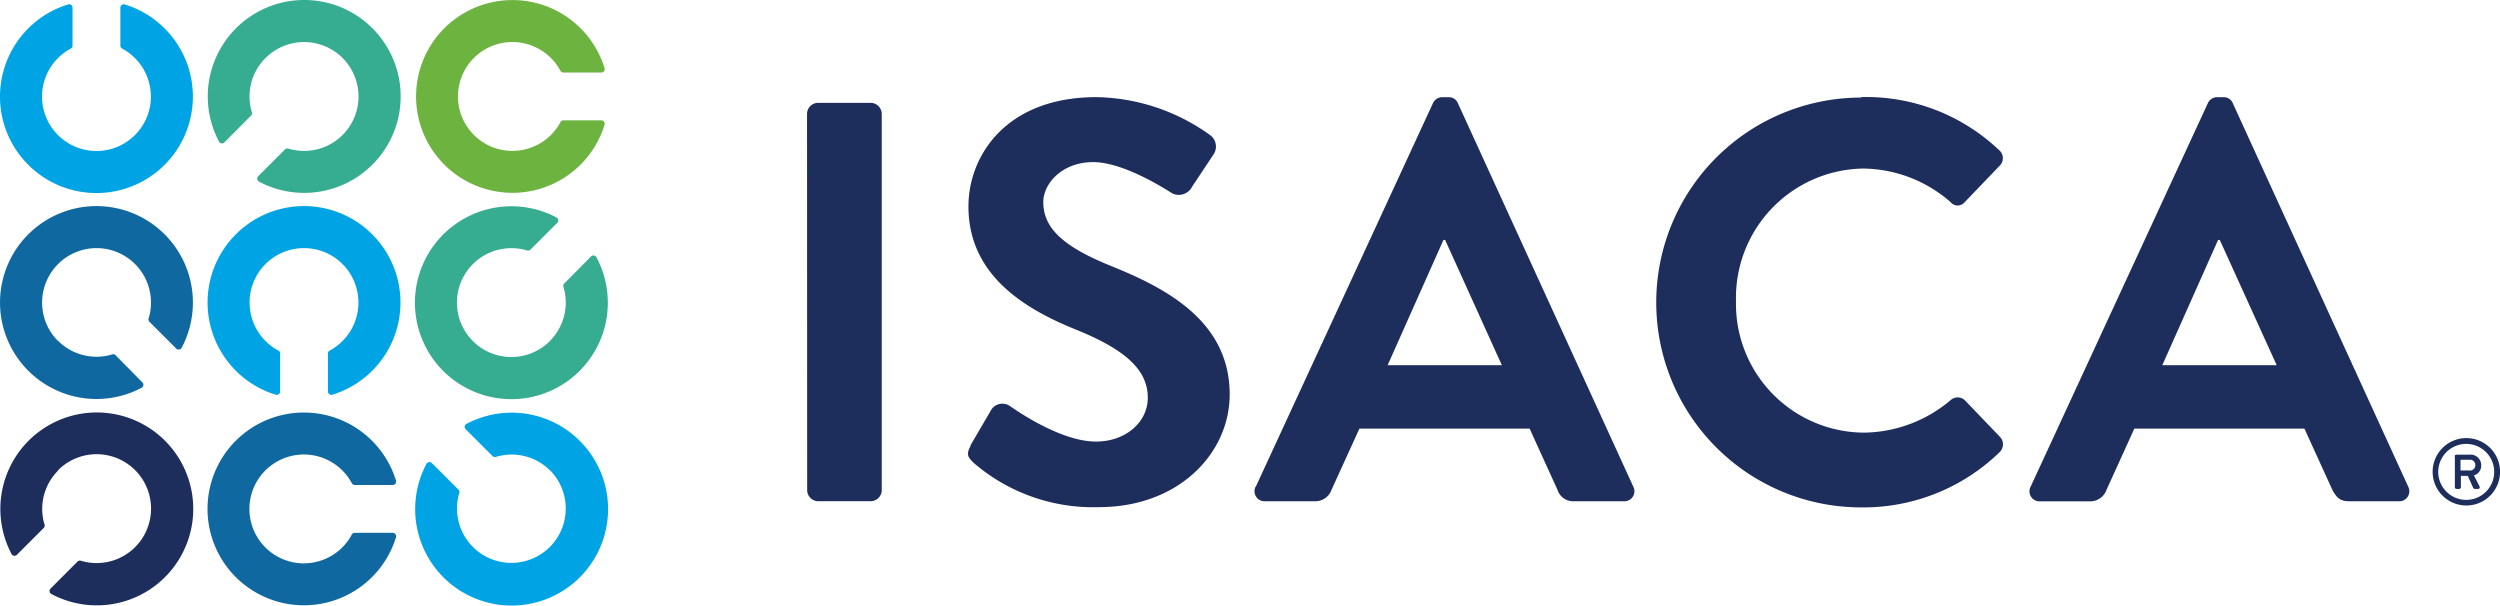
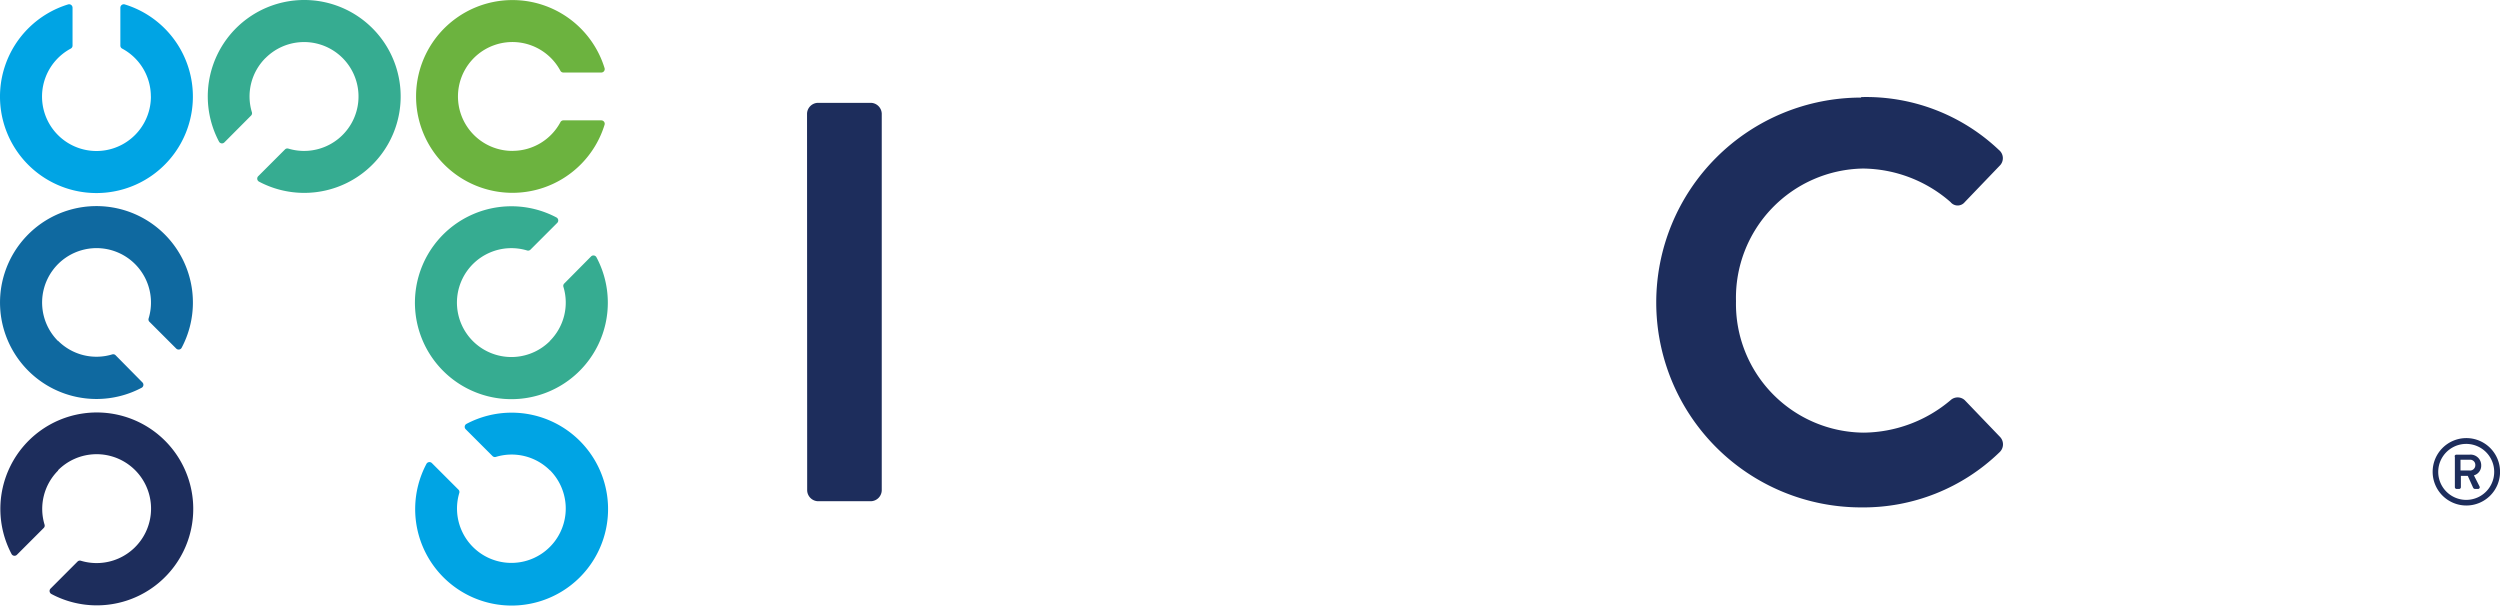
<svg xmlns="http://www.w3.org/2000/svg" width="185.444" height="44.918" viewBox="0 0 185.444 44.918">
  <g id="图层_2" data-name="图层 2" transform="translate(0.006 0.005)">
    <g id="full-rgb" transform="translate(-0.006 -0.005)">
      <path id="fullLogo" d="M4.3,43.663a4.038,4.038,0,1,1,6.718-1.676.245.245,0,0,0,.059.245l1.989,1.989a.254.254,0,0,0,.4-.055A7.154,7.154,0,1,0,10.5,47.128a.25.25,0,0,0,.055-.4L8.564,44.712a.245.245,0,0,0-.245-.059A4.024,4.024,0,0,1,4.3,43.644Z" transform="translate(0.006 -18.365)" fill="#0f69a0" />
      <path id="fullLogo-2" d="M4.331,71.63a4.038,4.038,0,1,1,1.69,6.718.245.245,0,0,0-.245.059L3.786,80.4a.254.254,0,0,0,.055.418A7.154,7.154,0,1,0,.879,77.848a.25.25,0,0,0,.4.055l1.989-1.989a.245.245,0,0,0,.059-.245,4.024,4.024,0,0,1,1.008-4.015Z" transform="translate(-0.022 -36.753)" fill="#1d2d5c" />
-       <path id="fullLogo-3" d="M41.035,78.554a4.038,4.038,0,1,1,3.552-5.946.25.25,0,0,0,.218.132h2.816a.254.254,0,0,0,.245-.322,7.149,7.149,0,1,0,0,4.192.254.254,0,0,0-.245-.322H44.8a.25.25,0,0,0-.218.132,4.029,4.029,0,0,1-3.552,2.13Z" transform="translate(-18.489 -36.764)" fill="#0f69a0" />
-       <path id="fullLogo-4" d="M37.008,40.809a4.038,4.038,0,1,1,5.946,3.556.25.25,0,0,0-.132.218V47.4a.254.254,0,0,0,.322.245,7.154,7.154,0,1,0-4.192,0,.254.254,0,0,0,.322-.245V44.584a.25.25,0,0,0-.132-.218,4.029,4.029,0,0,1-2.13-3.552Z" transform="translate(-18.496 -18.364)" fill="#00a4e4" />
      <path id="fullLogo-5" d="M11.188,7.535A4.038,4.038,0,1,1,5.243,3.978a.25.25,0,0,0,.132-.218V.944A.254.254,0,0,0,5.052.7,7.154,7.154,0,1,0,9.244.7a.254.254,0,0,0-.322.245V3.76a.25.25,0,0,0,.132.218,4.029,4.029,0,0,1,2.13,3.552Z" transform="translate(0.006 -0.374)" fill="#00a4e4" />
      <path id="fullLogo-6" d="M77.789,71.652a4.033,4.033,0,1,1-6.722,1.69.245.245,0,0,0-.045-.227l-1.989-1.989a.254.254,0,0,0-.4.055A7.154,7.154,0,1,0,71.6,68.219a.25.25,0,0,0-.055.4l1.989,1.989a.25.25,0,0,0,.25.059A4.024,4.024,0,0,1,77.8,71.675Z" transform="translate(-36.998 -36.776)" fill="#00a4e4" />
      <path id="fullLogo-7" d="M77.772,43.677a4.038,4.038,0,1,1-1.69-6.718.245.245,0,0,0,.245-.059l1.989-1.989a.254.254,0,0,0-.055-.4,7.154,7.154,0,1,0,2.961,2.948.25.25,0,0,0-.4-.055l-1.989,2.008a.245.245,0,0,0-.059.245,4.024,4.024,0,0,1-1.008,4.015Z" transform="translate(-36.981 -18.379)" fill="#36ac91" />
      <path id="fullLogo-8" d="M75.095,11.194a4.038,4.038,0,1,1,3.552-5.946.25.25,0,0,0,.218.132h2.816a.254.254,0,0,0,.245-.322,7.149,7.149,0,1,0,0,4.192.254.254,0,0,0-.245-.322H78.869a.25.25,0,0,0-.218.132,4.029,4.029,0,0,1-3.552,2.13Z" transform="translate(-37.079 0)" fill="#6cb33f" />
      <path id="fullLogo-9" d="M38.211,4.3a4.038,4.038,0,1,1,1.69,6.718.245.245,0,0,0-.245.059l-1.989,1.989a.254.254,0,0,0,.055.4A7.154,7.154,0,1,0,34.759,10.5a.25.25,0,0,0,.4.055l1.98-1.989a.245.245,0,0,0,.059-.245A4.024,4.024,0,0,1,38.206,4.3Z" transform="translate(-18.513 0.005)" fill="#36ac91" />
      <path id="fullLogo-10" d="M131.79,17.584a.831.831,0,0,1,.8-.8h3.929a.831.831,0,0,1,.813.8V45.536a.831.831,0,0,1-.8.8H132.6a.831.831,0,0,1-.8-.8Z" transform="translate(-71.926 -9.156)" fill="#1d2d5c" />
-       <path id="fullLogo-11" d="M158.254,41.7l1.522-2.607a.977.977,0,0,1,1.435-.3c.209.127,3.634,2.616,6.359,2.616,2.194,0,3.843-1.435,3.843-3.252,0-2.153-1.817-3.634-5.364-5.069-3.97-1.6-7.94-4.138-7.94-9.121,0-3.756,2.784-8.108,9.5-8.108a14.844,14.844,0,0,1,8.444,2.83,1.049,1.049,0,0,1,.254,1.394l-1.6,2.407A1.11,1.11,0,0,1,173.23,23c-.336-.209-3.547-2.321-5.868-2.321s-3.7,1.6-3.7,2.966c0,1.985,1.563,3.334,5,4.728,4.088,1.649,8.825,4.088,8.825,9.538,0,4.347-3.756,8.362-9.711,8.362a13.577,13.577,0,0,1-9.289-3.293c-.382-.382-.59-.59-.209-1.267Z" transform="translate(-86.272 -8.654)" fill="#1d2d5c" />
-       <path id="fullLogo-12" d="M204.974,44.738,218.1,16.322a.754.754,0,0,1,.718-.454h.422a.718.718,0,0,1,.718.454l13,28.416a.745.745,0,0,1-.718,1.1H228.57a1.217,1.217,0,0,1-1.226-.845l-2.067-4.542H212.65l-2.071,4.542a1.272,1.272,0,0,1-1.226.845h-3.675a.745.745,0,0,1-.718-1.1Zm18.241-8.993-4.206-9.289h-.127l-4.138,9.289h8.489Z" transform="translate(-111.812 -8.657)" fill="#1d2d5c" />
      <path id="fullLogo-13" d="M285.667,15.844a14.3,14.3,0,0,1,10.22,3.924.781.781,0,0,1,.041,1.181l-2.575,2.684a.677.677,0,0,1-1.054,0,9.993,9.993,0,0,0-6.5-2.489,9.588,9.588,0,0,0-9.416,9.838,9.547,9.547,0,0,0,9.457,9.752,10.124,10.124,0,0,0,6.459-2.407.777.777,0,0,1,1.054,0l2.616,2.725a.8.8,0,0,1-.041,1.14,14.508,14.508,0,0,1-10.261,4.088,15.2,15.2,0,1,1,0-30.4Z" transform="translate(-147.611 -8.642)" fill="#1d2d5c" />
-       <path id="fullLogo-14" d="M331.525,44.738l13.131-28.416a.754.754,0,0,1,.718-.454h.422a.718.718,0,0,1,.718.454l13,28.416a.745.745,0,0,1-.718,1.1h-3.675c-.631,0-.908-.254-1.226-.845l-2.071-4.542H339.206L337.139,45a1.272,1.272,0,0,1-1.226.845h-3.675a.745.745,0,0,1-.718-1.1Zm18.241-8.993-4.22-9.289h-.127l-4.138,9.289Z" transform="translate(-180.887 -8.657)" fill="#1d2d5c" />
      <path id="fullLogo-15" d="M399.764,71.54a2.5,2.5,0,1,1-2.494,2.5A2.5,2.5,0,0,1,399.764,71.54Zm0,4.583a2.076,2.076,0,1,0-1.472-.608,2.08,2.08,0,0,0,1.472.608ZM398.9,72.9a.132.132,0,0,1,.132-.132h.986a.786.786,0,0,1,.854.8.74.74,0,0,1-.541.736l.418.822a.127.127,0,0,1-.118.186h-.236a.173.173,0,0,1-.127-.1l-.391-.868h-.513v.836a.132.132,0,0,1-.132.132h-.182a.132.132,0,0,1-.132-.132V72.912Zm1.117,1.045a.391.391,0,0,0,.418-.4.382.382,0,0,0-.418-.4h-.681v.795h.681Z" transform="translate(-216.822 -39.043)" fill="#1d2d5c" />
    </g>
  </g>
</svg>